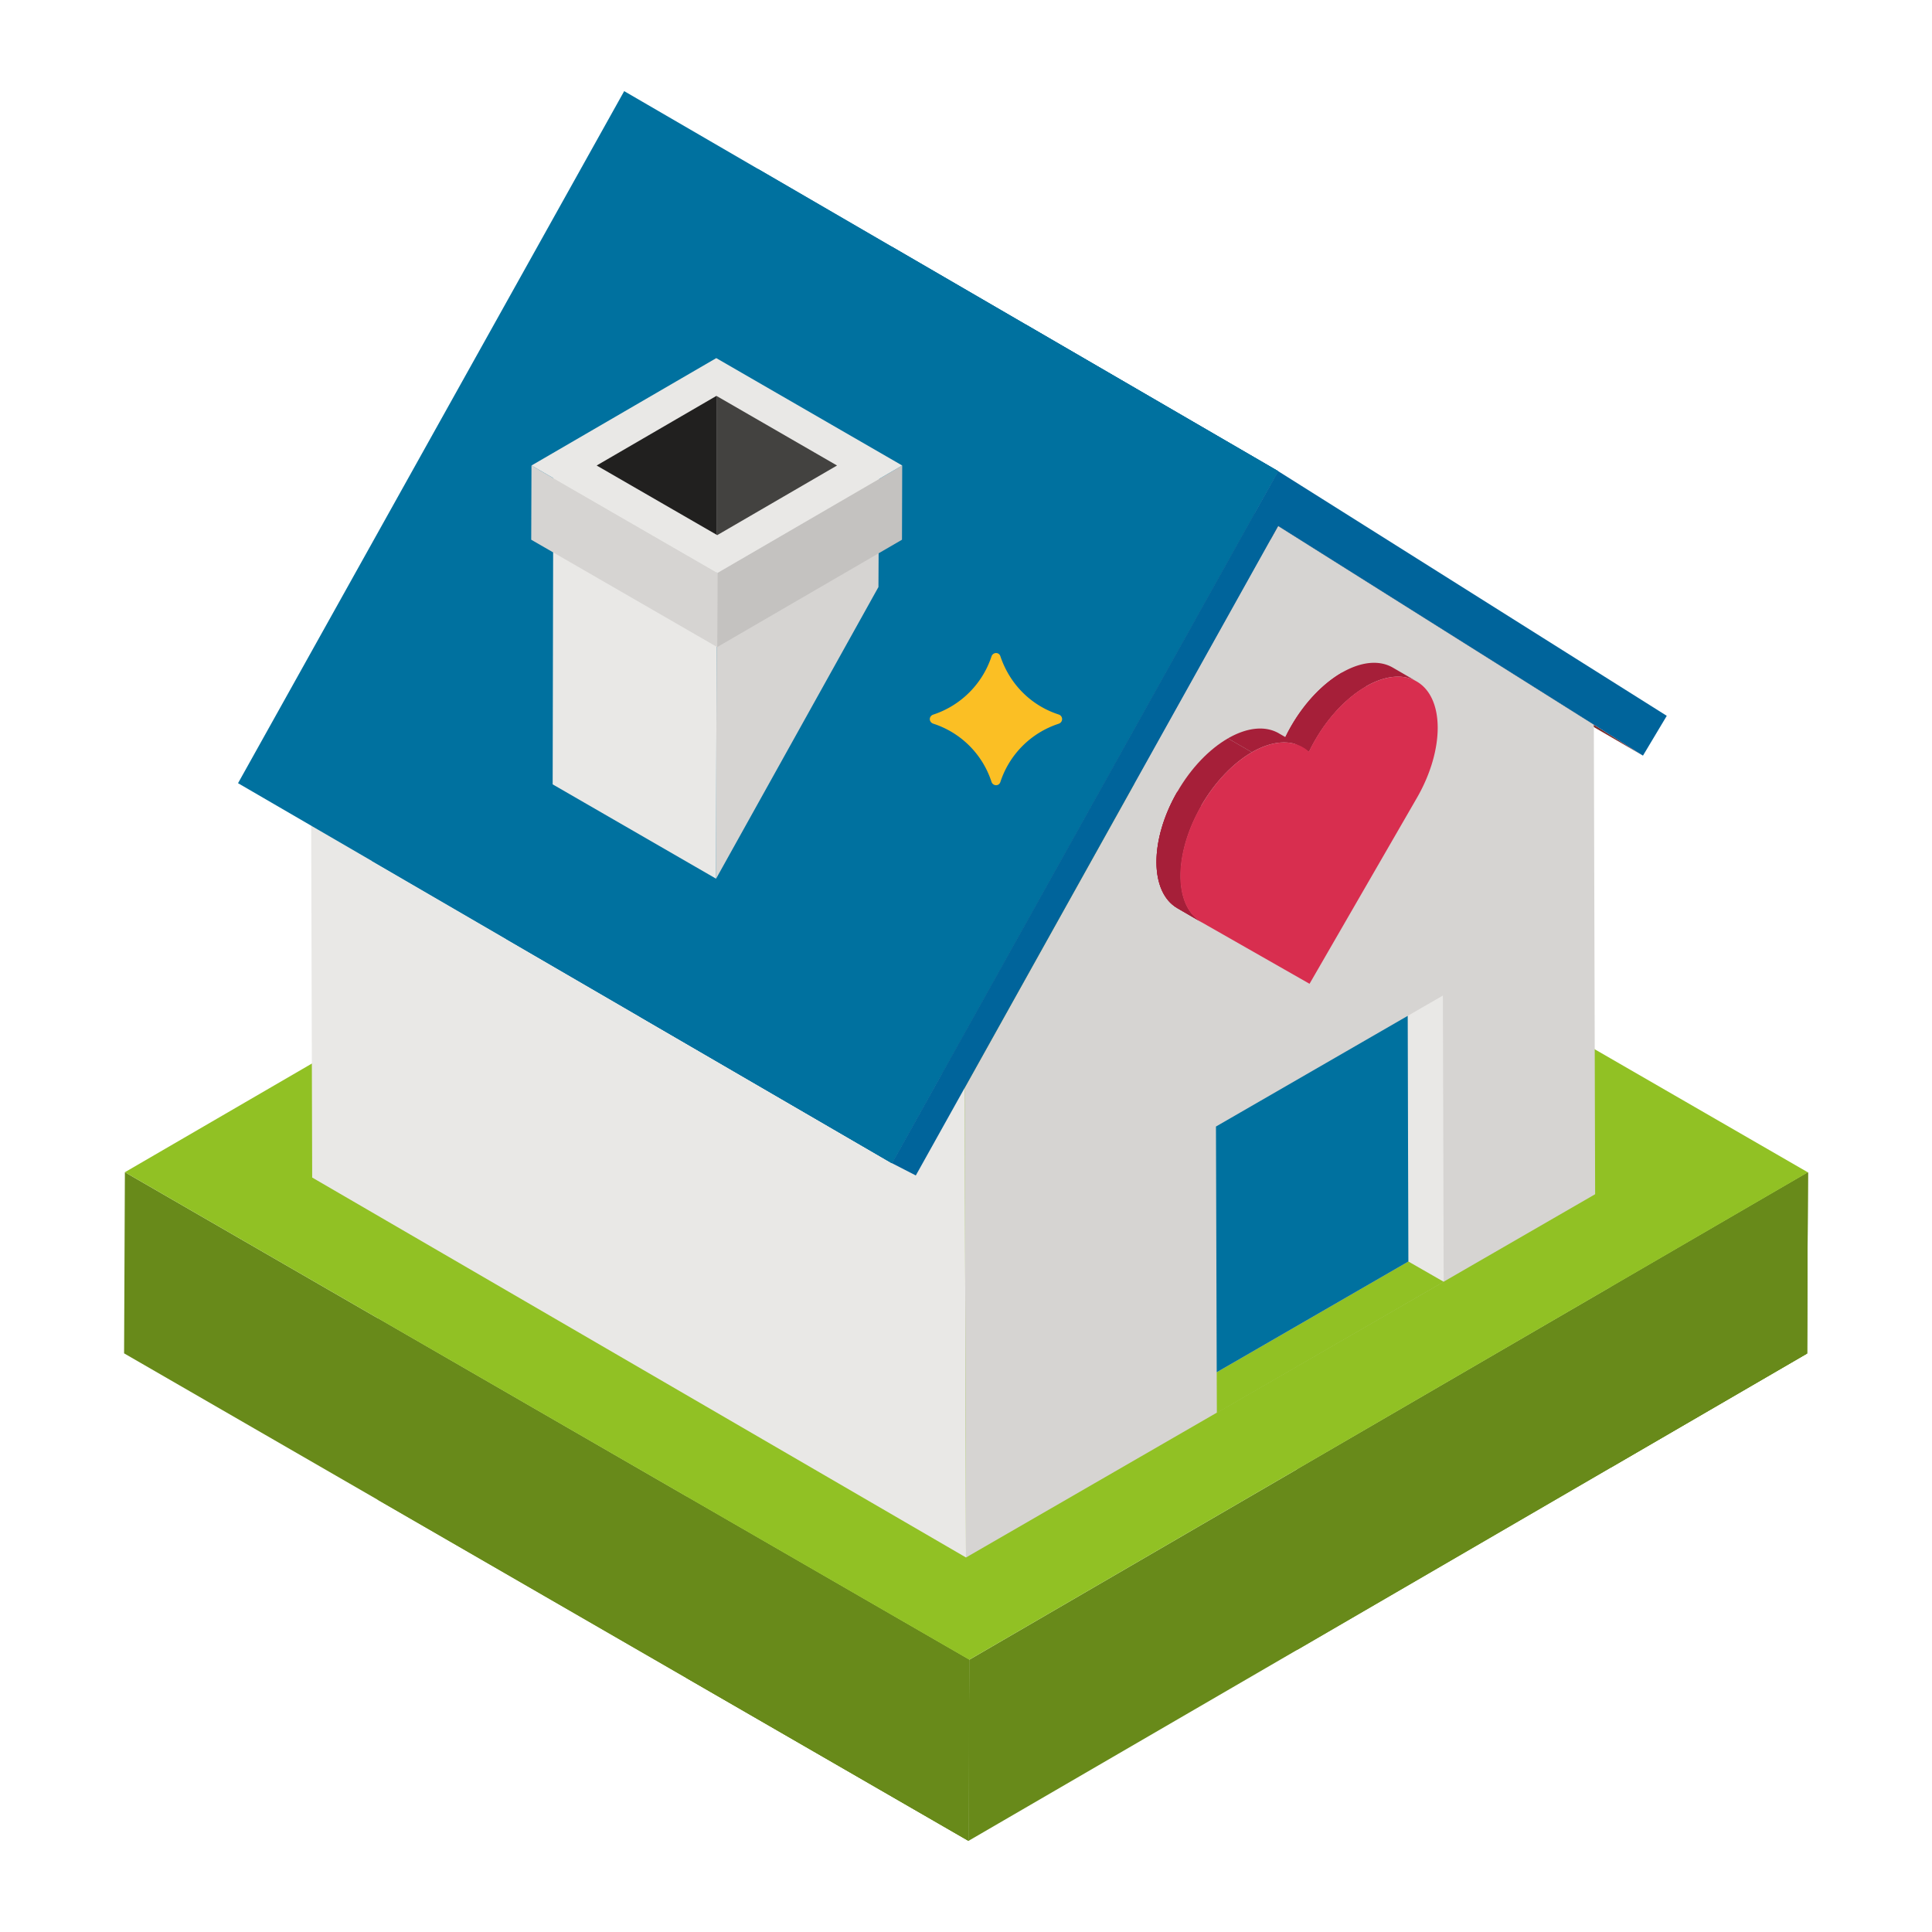
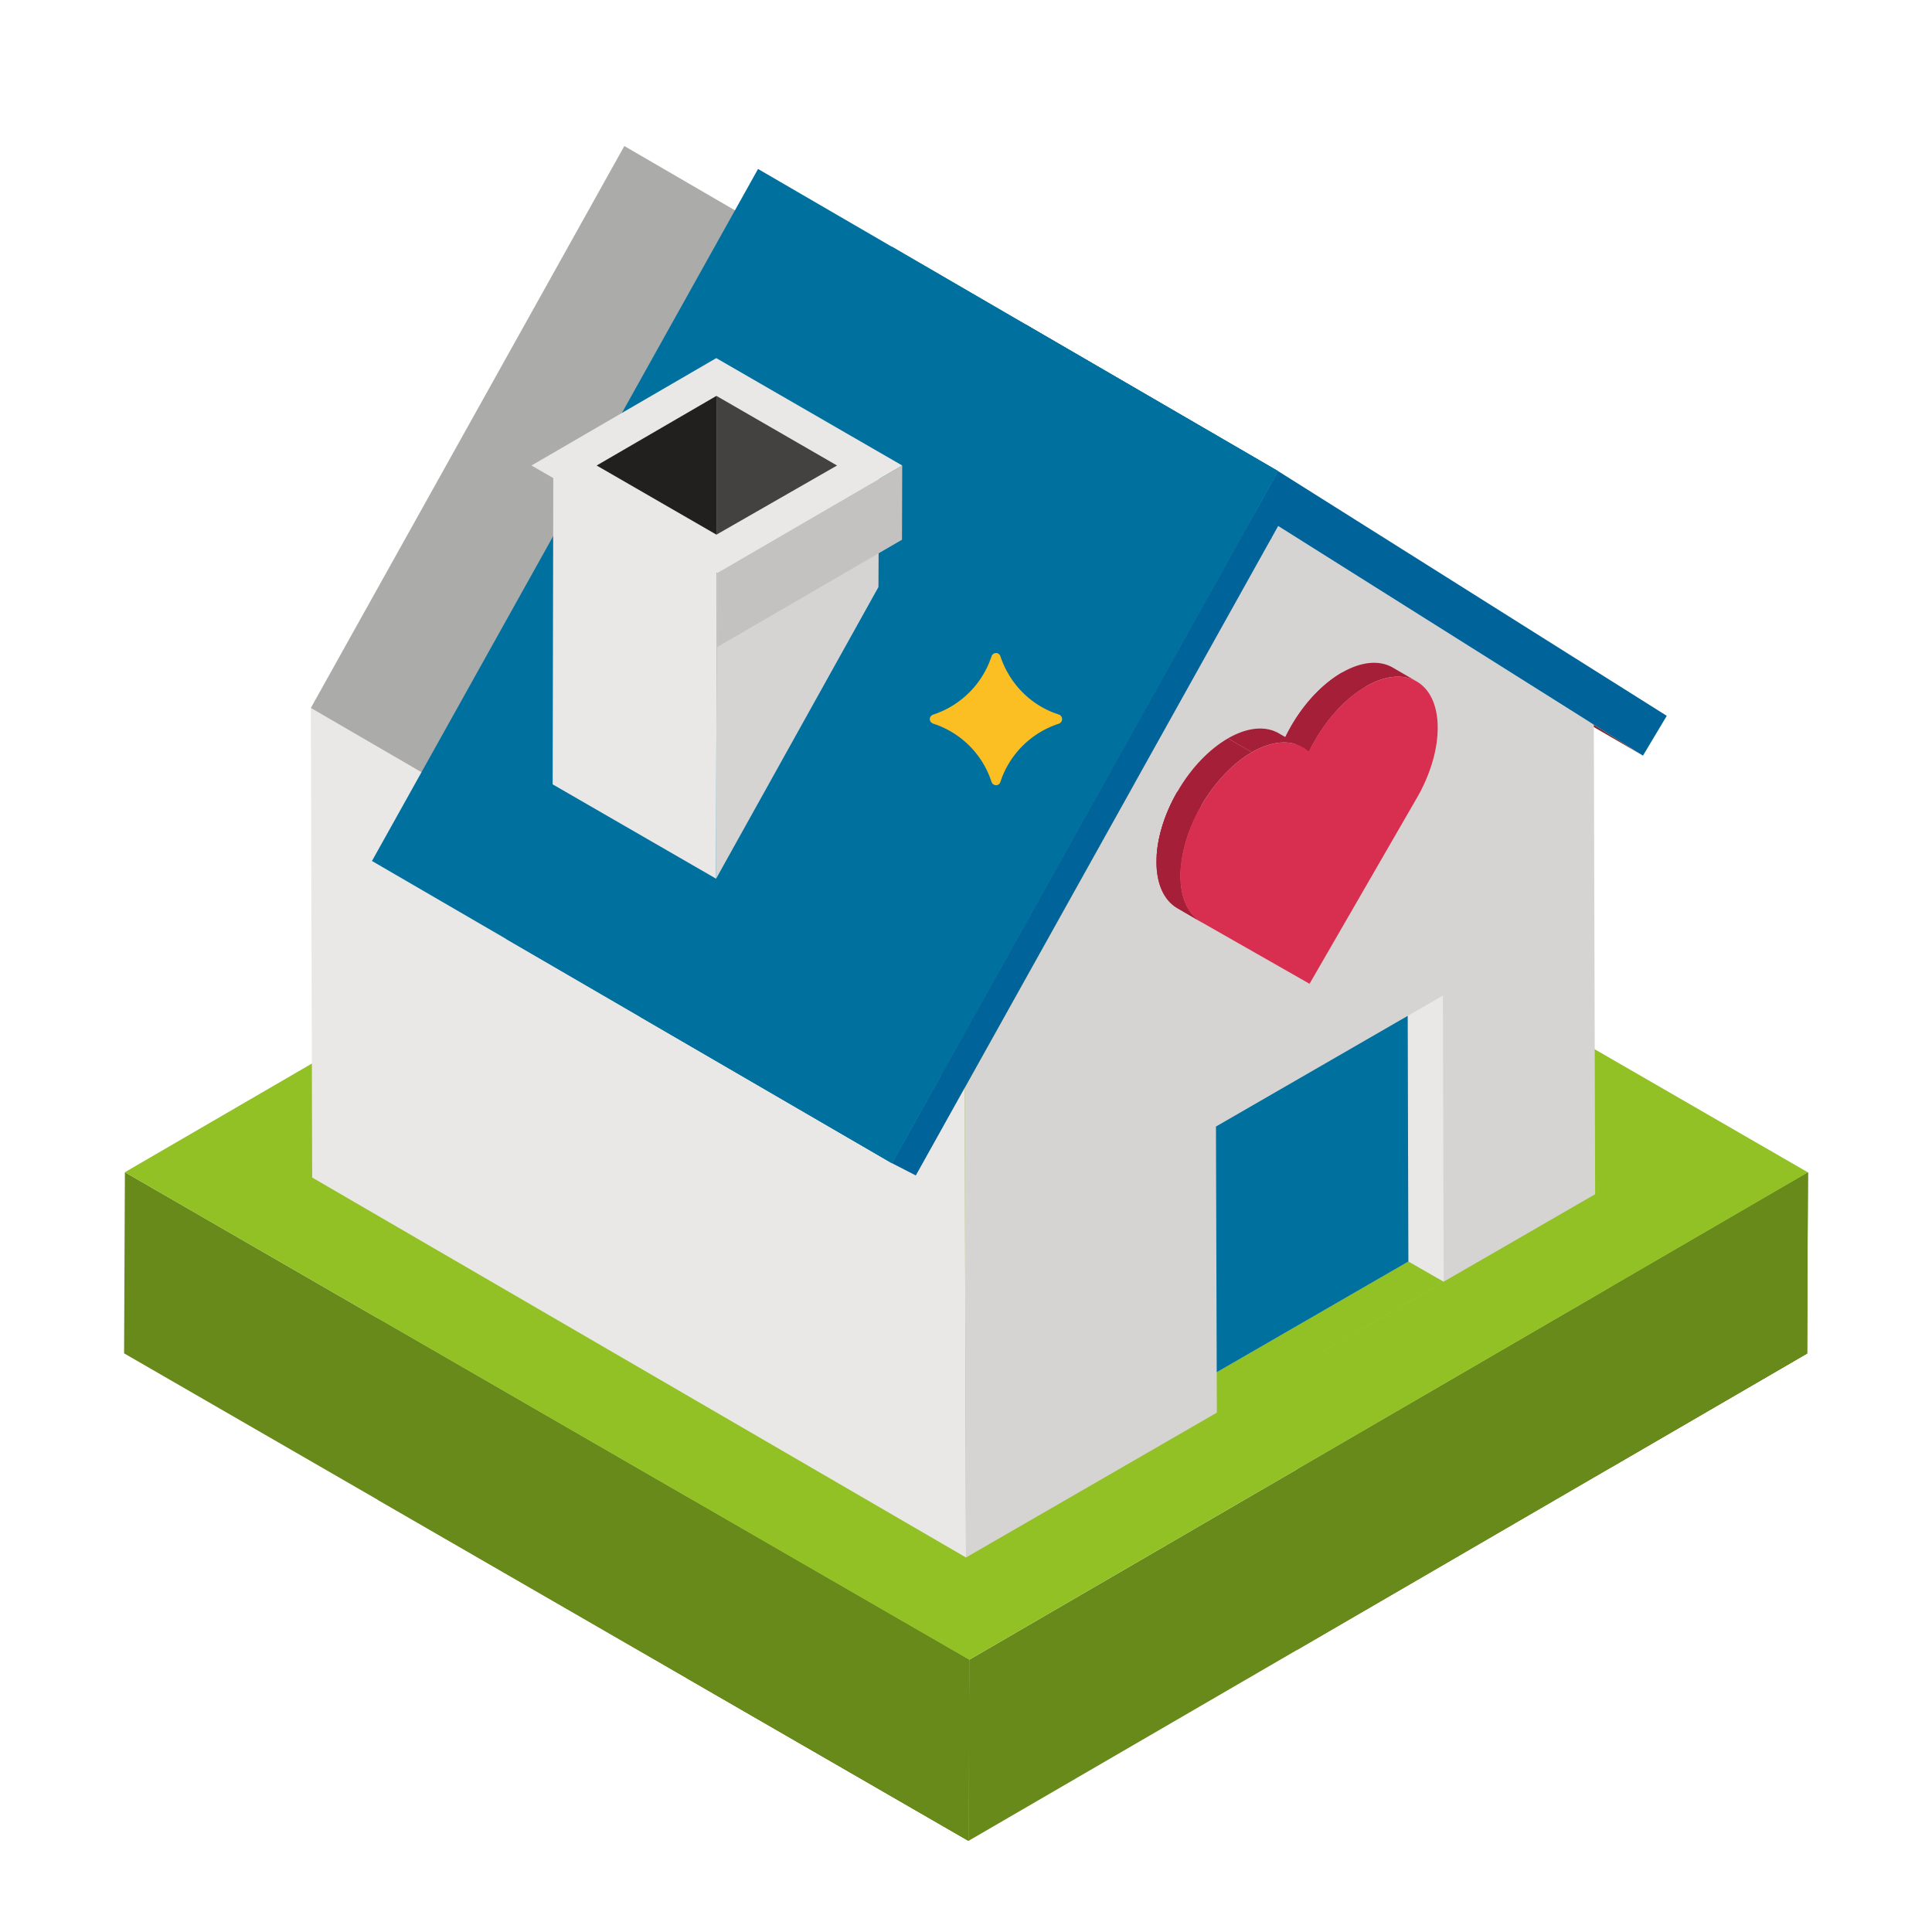
<svg xmlns="http://www.w3.org/2000/svg" version="1.1" width="512" height="512" x="0" y="0" viewBox="0 0 53 53" style="enable-background:new 0 0 512 512" xml:space="preserve" class="">
  <g>
    <path fill="#688a1a" d="m49.596 32.161-.022 4.97L26.568 50.5l.022-4.969z" opacity="1" data-original="#3db542" class="" />
    <path fill="#688a1a" d="M35.582 40.305v4.957l13.992-8.132.022-4.969z" opacity="1" data-original="#6dcb60" class="" />
    <path fill="#688a1a" d="M44.191 35.302v4.957l5.383-3.129.022-4.969z" opacity="1" data-original="#3db542" class="" />
    <path fill="#688a1a" d="m26.59 45.531-.022 4.969L3.404 37.126l.022-4.969z" opacity="1" data-original="#6dcb60" class="" />
    <path fill="#688a1a" d="M10.361 36.161v4.982L26.568 50.5l.022-4.969z" opacity="1" data-original="#3db542" class="" />
    <path fill="#688a1a" d="M18.835 41.054v4.981l7.733 4.465.022-4.969z" opacity="1" data-original="#6dcb60" class="" />
    <path fill="#91c124" d="M49.596 32.161 26.59 45.531 3.426 32.157l23.006-13.37z" opacity="1" data-original="#81d672" class="" />
    <path fill="#792d2d" d="M45.071 20.729 27.135 10.306l-1.349-.85L43.723 19.88z" opacity="1" data-original="#792d2d" />
    <path fill="#e9e8e6" d="M26.5 42.726 8.564 32.303 8.527 19.42l17.936 10.423z" opacity="1" data-original="#e9e8e6" class="" />
-     <path fill="#792d2d" d="M43.723 19.88 25.786 9.456l-8.659-5.45 17.936 10.423z" opacity="1" data-original="#792d2d" />
    <path fill="#d6d4d2" d="m35.063 14.429 8.66 5.45.036 12.882L26.5 42.726l-.037-12.882z" opacity="1" data-original="#d6d4d2" class="" />
    <path fill="#ababa9" d="M26.463 29.844 8.527 19.421l8.6-15.415 17.936 10.423z" opacity="1" data-original="#ababa9" />
-     <path fill="#00719f" d="M24.468 31.909 6.53 21.485 17.123 2.5l17.936 10.423z" opacity="1" data-original="#0074d1" class="" />
    <path fill="#00719f" d="m24.468 31.909-14.264-8.29L20.795 4.635l14.264 8.29z" opacity="1" data-original="#006cb5" class="hovered-path tdfocus-1722768021266" />
    <path fill="#00719f" d="m24.468 31.909-10.592-6.155L24.468 6.768l10.591 6.155z" opacity="1" data-original="#3f9ae0" class="" />
    <path fill="#00719f" d="m24.468 31.909-6.92-4.021L28.14 8.902l6.92 4.021z" opacity="1" data-original="#0074d1" class="" />
    <path fill="#00649b" d="m35.06 12.923 10.664 6.714-.653 1.092-1.348-.85-8.66-5.45-8.6 15.415-1.34 2.402-.655-.337z" opacity="1" data-original="#00649b" class="" />
    <path fill="#d6d4d2" d="m24.116 12.744-.018 3.36-4.454 8.001.018-8.773z" opacity="1" data-original="#d6d4d2" class="" />
    <path fill="#e9e8e6" d="m19.662 15.332-.018 8.773-4.483-2.588.018-8.773z" opacity="1" data-original="#e9e8e6" class="" />
    <path fill="#dcdcdc" d="m24.116 12.744-4.454 2.588-4.483-2.588 4.454-2.588z" opacity="1" data-original="#dcdcdc" />
    <path fill="#c4c2c0" d="m24.75 12.77-.006 2.036-5.069 2.945.007-2.035z" opacity="1" data-original="#c4c2c0" class="" />
-     <path fill="#d6d4d2" d="m19.682 15.716-.007 2.035-5.102-2.945.007-2.036z" opacity="1" data-original="#d6d4d2" class="" />
    <path fill="#e9e8e6" d="m24.75 12.77-5.068 2.946-5.102-2.946 5.069-2.946z" opacity="1" data-original="#e9e8e6" class="" />
    <path fill="#21201f" d="m16.368 12.77 3.286 1.897V10.86z" opacity="1" data-original="#21201f" />
-     <path fill="#434240" d="m22.962 12.77-3.308-1.91v3.807l.022.013z" opacity="1" data-original="#434240" class="" />
+     <path fill="#434240" d="m22.962 12.77-3.308-1.91v3.807z" opacity="1" data-original="#434240" class="" />
    <path fill="#fbbf24" d="M29.047 19.853a2.497 2.497 0 0 0-1.603 1.596c-.036.122-.2.122-.244 0a2.482 2.482 0 0 0-1.596-1.596c-.129-.043-.129-.208 0-.25a2.508 2.508 0 0 0 1.596-1.597c.043-.122.208-.122.244 0 .271.8.878 1.364 1.603 1.596a.132.132 0 0 1 0 .25z" opacity="1" data-original="#ffffff" class="hovered-path tdfocus-1722768027918" />
    <path fill="#e9e8e6" d="m39.582 27.311-.965.557.018 6.739.969.556z" opacity="1" data-original="#e9e8e6" class="" />
    <path fill="#91c124" d="m38.635 34.607-5.257 3.038.004 1.117 6.222-3.596v-.003z" opacity="1" data-original="#81d672" class="" />
    <path fill="#00719f" d="m38.617 27.868-5.26 3.036.021 6.74 5.257-3.037z" opacity="1" data-original="#3f9ae0" class="" />
    <path fill="#a61f39" d="m35.907 20.621-.656-.38a4.52 4.52 0 0 1 .17-.324c.383-.663.886-1.174 1.39-1.465.503-.29 1.007-.36 1.392-.141l.656.38c-.385-.219-.89-.149-1.393.142-.503.29-1.006.802-1.389 1.465a4.52 4.52 0 0 0-.17.323z" opacity="1" data-original="#f25a5a" class="" />
    <path fill="#a61f39" d="M37.466 18.833c-.503.29-1.006.802-1.389 1.465-.062.108-.12.215-.17.323l-.656-.38c.05-.109.108-.216.17-.324.383-.663.886-1.174 1.39-1.465z" opacity="1" data-original="#cc4848" class="" />
    <path fill="#a61f39" d="m35.085 20.119.657.38a.95.95 0 0 0-.007-.003c-.386-.22-.89-.15-1.393.14l-.656-.38c.503-.291 1.007-.361 1.393-.141a.885.885 0 0 1 .006.004z" opacity="1" data-original="#f25a5a" class="" />
    <path fill="#a61f39" d="m32.961 25.3-.656-.382c-.77-.439-.774-1.871-.008-3.197.382-.663.885-1.175 1.389-1.465l.656.38c-.503.291-1.006.803-1.39 1.466-.765 1.326-.762 2.758.01 3.197z" opacity="1" data-original="#cc4848" class="hovered-path tdfocus-1722768002499" />
    <path fill="#a61f39" d="m32.926 25.278-.62-.36c-.772-.439-.775-1.871-.01-3.197l.657.381c-.754 1.305-.762 2.713-.027 3.176z" opacity="1" data-original="#f25a5a" class="" />
    <path fill="#a61f39" d="m32.953 22.102-.657-.38c-.34.59-.528 1.2-.564 1.736l.656.38c.036-.535.224-1.146.565-1.736z" opacity="1" data-original="#f25a5a" class="" />
-     <path fill="#a61f39" d="m32.388 23.838-.656-.38c-.046.667.145 1.217.573 1.46l.62.36c-.402-.254-.581-.791-.537-1.44z" opacity="1" data-original="#cc4848" class="" />
    <path fill="#d82e4f" d="M34.342 20.637c.503-.29 1.007-.361 1.393-.141.062.035.12.077.172.125a4.52 4.52 0 0 1 .17-.323c.383-.663.886-1.174 1.39-1.465.503-.29 1.007-.36 1.392-.141.771.44.775 1.871.01 3.197l-2.945 5.099-2.963-1.689c-.77-.439-.774-1.871-.008-3.197.383-.663.886-1.175 1.39-1.465z" opacity="1" data-original="#dd4a4a" class="" />
  </g>
</svg>